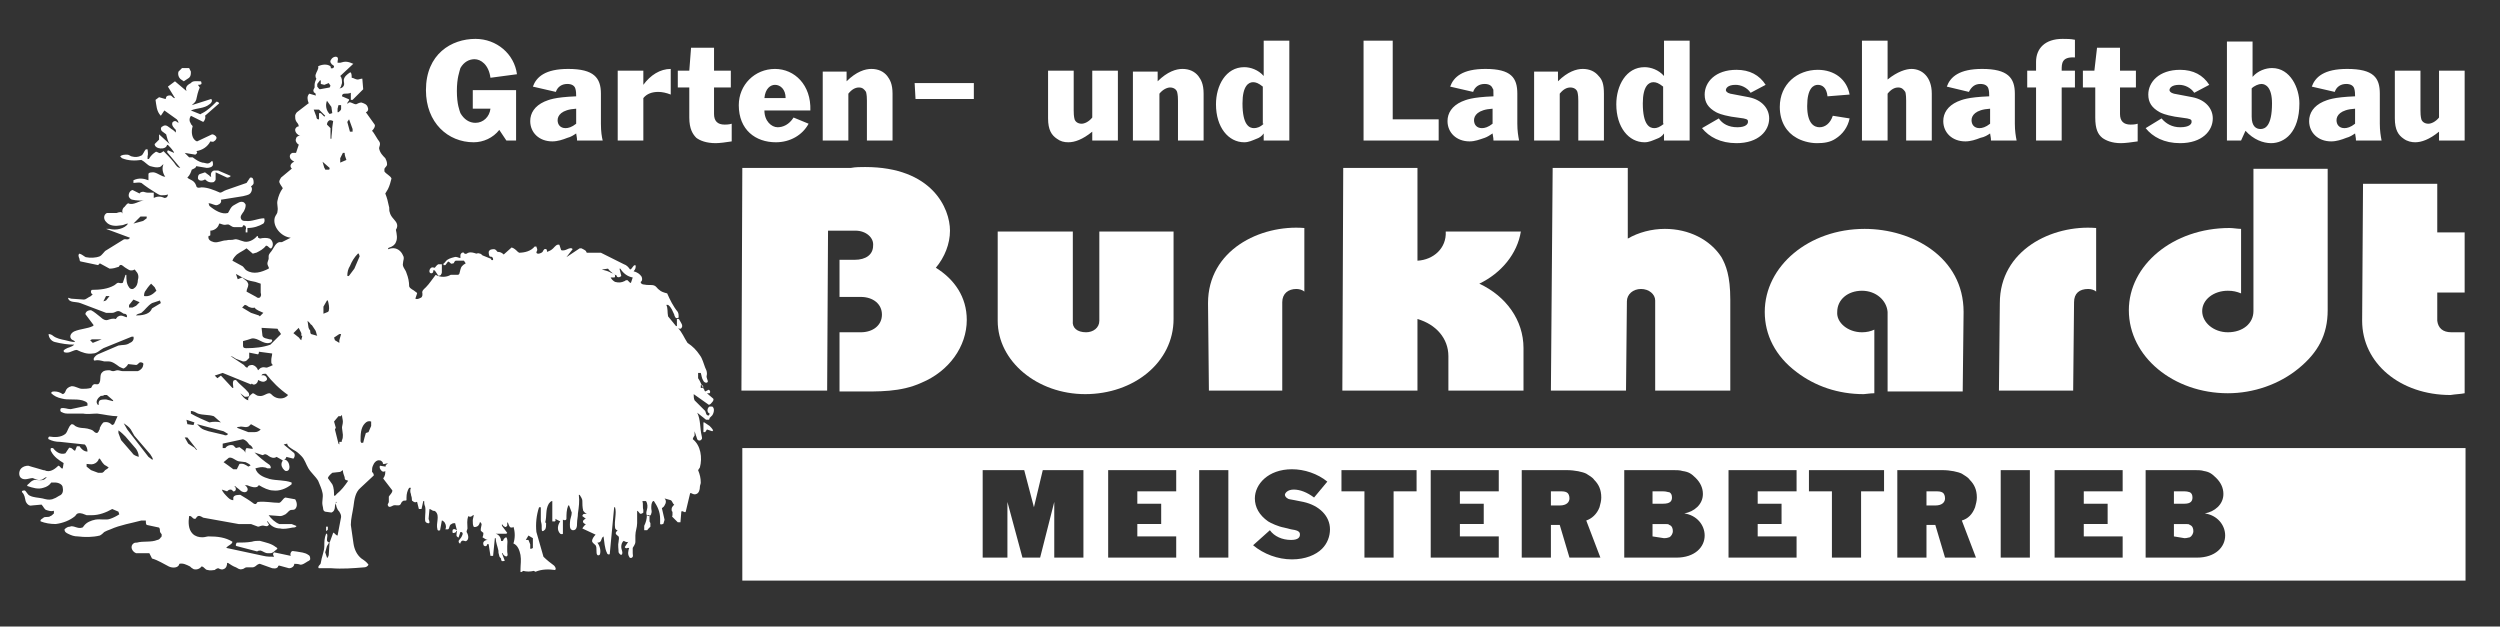
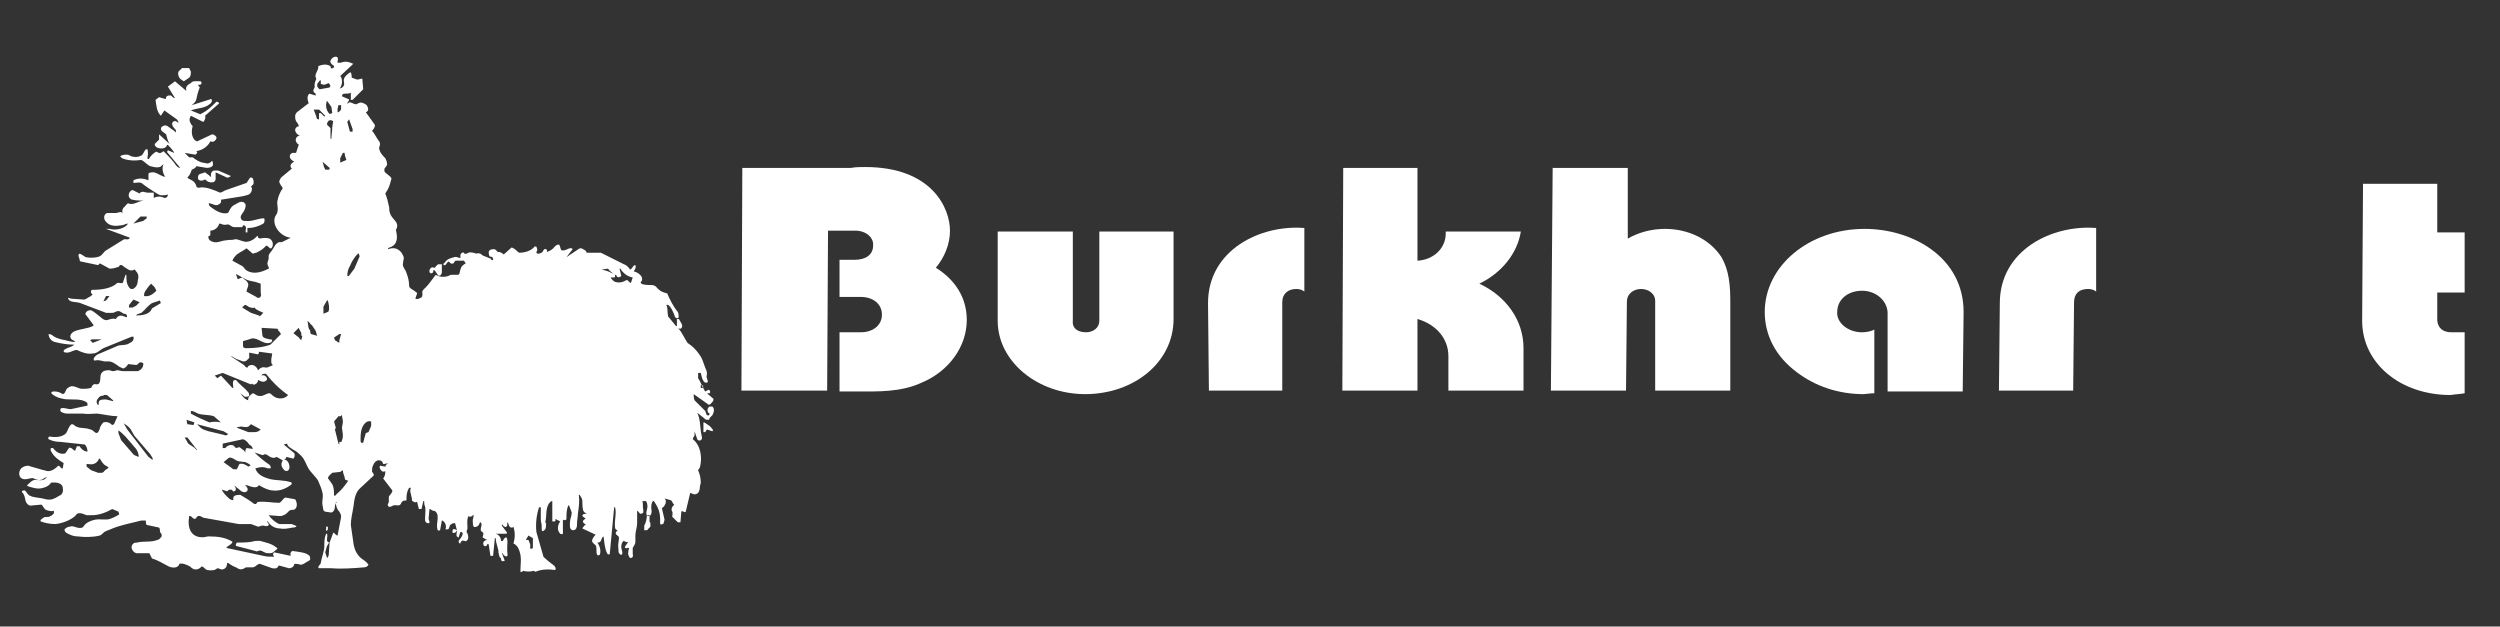
<svg xmlns="http://www.w3.org/2000/svg" xmlns:xlink="http://www.w3.org/1999/xlink" version="1.1" id="Layer_1" x="0px" y="0px" viewBox="0 0 282.9 70.9" style="enable-background:new 0 0 282.9 70.9;" xml:space="preserve">
  <rect x="0" y="0" width="282.9" height="70.9" fill="#333333" stroke="none" />
  <style type="text/css">
	.st0{fill-rule:evenodd;clip-rule:evenodd;fill:#FFFFFF;}
	.st1{clip-path:url(#SVGID_3_);}
	.st2{clip-path:url(#SVGID_7_);}
	.st3{clip-path:url(#SVGID_11_);}
	.st4{clip-path:url(#SVGID_15_);}
	.st5{clip-path:url(#SVGID_19_);}
	.st6{clip-path:url(#SVGID_23_);}
</style>
  <g>
    <path class="st0" d="M83.9,44.2h9.7l0.1-18.1h3.1c1.2,0,2.1,0.8,2,1.7c0,1-0.8,1.6-2.1,1.6H95v4.2h2.4c1.4,0,2.4,0.8,2.4,2   c0,1.2-1,2-2.4,2H95l0,6.7h1.8c2.6,0,5.1,0.1,7.5-1c3.1-1.3,5.1-4.1,5.1-7.1c0-2.6-1.4-4.6-3.5-5.9c1-1.2,1.6-2.7,1.6-4.2   c0-2.5-2-7.2-9.6-7.2c-0.5,0-1.1,0-1.6,0.1H84L83.9,44.2L83.9,44.2z" />
-     <path class="st0" d="M253.6,33.2v-7.3c-0.4,0-0.9-0.1-1.3-0.1c-6.4,0-11.4,4.2-11.4,9.3c0,5.3,5.1,9.4,11.2,9.4c2.9,0,5.8-1,8-2.8   c2.2-1.8,3.3-3.8,3.3-6.6V19.1h-8.4l0,16.1c0,1.4-1.2,2.4-2.9,2.4c-1.6,0-2.9-1.1-2.9-2.4c0-1.3,1.3-2.3,2.9-2.3   C252.7,32.9,253.1,33,253.6,33.2L253.6,33.2z" />
    <path class="st0" d="M212.1,44.5l0-7.2c-0.4,0.2-0.9,0.3-1.4,0.3c-1.6,0-2.9-1.1-2.8-2.3c0-1.4,1.2-2.4,2.8-2.4   c1.6,0,2.8,1.1,2.9,2.4l0,9h8.5l0.1-9c0-6.2-5.8-9.4-11.2-9.4c-6.3,0-11.3,4.2-11.3,9.4c0,2.6,1.2,5,3.6,6.8   c2.1,1.6,4.7,2.5,7.6,2.5C211.1,44.6,211.6,44.5,212.1,44.5L212.1,44.5z" />
    <path class="st0" d="M151.9,44.2h8.5l0-8.1c2.1,0.6,3.5,2.2,3.5,4.2l0,3.9h8.5v-4.8c0-3.2-2-5.9-5-7.3c2.5-1.2,4.3-3.4,4.7-5.9   h-8.5c0.1,1.9-1.4,3.2-3.2,3.3l0-10.5H152L151.9,44.2L151.9,44.2z" />
    <path class="st0" d="M175.5,44.2h8.5l0.1-10.1c0-0.8,0.7-1.4,1.6-1.4c0.9,0,1.6,0.6,1.6,1.3l0,10.2h8.5l0-10.3c0-2.7-0.5-3.9-1-4.8   c-1.3-2-3.7-3.2-6.4-3.2c-1.5,0-3,0.4-4.2,1.1v-8h-8.5L175.5,44.2L175.5,44.2z" />
    <path class="st0" d="M112.9,26.2v10.1c0,4.6,4.5,8.3,9.9,8.3c5.5,0,10-3.6,10-8.5v-9.9h-8.4v10.1c0,0.8-0.7,1.3-1.5,1.3   c-1,0-1.6-0.5-1.5-1.3l0-10.1H112.9L112.9,26.2z" />
    <path class="st0" d="M278.9,44.5v-6.9h-1.5c-1,0-1.5-0.5-1.6-1.3l0-3.2h3.1v-6.8h-3.1l0-5.5h-8.4l-0.1,15.5c0,4.8,4.3,8.4,10,8.4   C277.9,44.6,278.4,44.6,278.9,44.5L278.9,44.5z" />
    <path class="st0" d="M136.8,44.2h8.3l0-10c0-1,0.7-1.5,1.6-1.5c0.3,0,0.7,0.1,0.9,0.3l0-7.2c-5-0.4-10.9,2.5-10.9,8.5L136.8,44.2   L136.8,44.2z" />
    <path class="st0" d="M226.2,44.2h8.4l0.1-10c0-1,0.6-1.5,1.6-1.5c0.3,0,0.7,0.1,0.9,0.3l0-7.2c-5-0.4-10.9,2.5-10.9,8.5L226.2,44.2   L226.2,44.2z" />
    <g>
      <defs>
        <path id="SVGID_1_" d="M5.9,9.5" />
      </defs>
      <defs>
        <line id="SVGID_2_" x1="5.9" y1="9.5" x2="5.9" y2="8.6" />
      </defs>
      <clipPath id="SVGID_3_">
        <use xlink:href="#SVGID_1_" style="overflow:visible;" />
      </clipPath>
      <clipPath id="SVGID_4_" class="st1">
        <use xlink:href="#SVGID_2_" style="overflow:visible;" />
      </clipPath>
    </g>
    <g>
      <defs>
        <path id="SVGID_5_" d="M5.1,8.6" />
      </defs>
      <defs>
        <line id="SVGID_6_" x1="5.1" y1="8.6" x2="5.1" y2="7.9" />
      </defs>
      <clipPath id="SVGID_7_">
        <use xlink:href="#SVGID_5_" style="overflow:visible;" />
      </clipPath>
      <clipPath id="SVGID_8_" class="st2">
        <use xlink:href="#SVGID_6_" style="overflow:visible;" />
      </clipPath>
    </g>
    <g>
      <defs>
-         <path id="SVGID_9_" d="M3.7,7.9" />
-       </defs>
+         </defs>
      <defs>
-         <line id="SVGID_10_" x1="3.7" y1="7.9" x2="3.7" y2="6.4" />
-       </defs>
+         </defs>
      <clipPath id="SVGID_11_">
        <use xlink:href="#SVGID_9_" style="overflow:visible;" />
      </clipPath>
      <clipPath id="SVGID_12_" class="st3">
        <use xlink:href="#SVGID_10_" style="overflow:visible;" />
      </clipPath>
    </g>
    <g>
      <defs>
        <path id="SVGID_13_" d="M2.3,6.5" />
      </defs>
      <defs>
        <line id="SVGID_14_" x1="2.3" y1="6.5" x2="2.3" y2="5.7" />
      </defs>
      <clipPath id="SVGID_15_">
        <use xlink:href="#SVGID_13_" style="overflow:visible;" />
      </clipPath>
      <clipPath id="SVGID_16_" class="st4">
        <use xlink:href="#SVGID_14_" style="overflow:visible;" />
      </clipPath>
    </g>
    <g>
      <defs>
        <path id="SVGID_17_" d="M2.3,5.8" />
      </defs>
      <defs>
        <line id="SVGID_18_" x1="2.3" y1="5.8" x2="2.3" y2="4.1" />
      </defs>
      <clipPath id="SVGID_19_">
        <use xlink:href="#SVGID_17_" style="overflow:visible;" />
      </clipPath>
      <clipPath id="SVGID_20_" class="st5">
        <use xlink:href="#SVGID_18_" style="overflow:visible;" />
      </clipPath>
    </g>
    <g>
      <defs>
        <path id="SVGID_21_" d="M2.3,4.1" />
      </defs>
      <defs>
        <line id="SVGID_22_" x1="2.3" y1="4.1" x2="2.3" y2="3.9" />
      </defs>
      <clipPath id="SVGID_23_">
        <use xlink:href="#SVGID_21_" style="overflow:visible;" />
      </clipPath>
      <clipPath id="SVGID_24_" class="st6">
        <use xlink:href="#SVGID_22_" style="overflow:visible;" />
      </clipPath>
    </g>
    <path class="st0" d="M38.5,7.1c-0.1,0-0.2,0-0.3,0c0,0,0-0.1,0-0.1c0-0.2,0.1-0.3,0-0.5c-0.2-0.2-0.6,0-0.7,0.2   c-0.1,0.1-0.2,0.3,0,0.5c0,0.1,0.3,0.2,0.3,0.3c0,0.2-0.2,0.3-0.4,0.2c0.1,0,0-0.1,0-0.2c-0.4-0.3-1-0.2-1.4,0   c0.1,0.3-0.2,0.6-0.3,1c0,0.1,0,0.3,0.1,0.4c-0.1,0.2-0.2,0.5-0.2,0.7c0,0.1,0,0.2,0,0.3c-0.1,0.2-0.2,0.3-0.1,0.5   c0,0.1,0.2,0.1,0.2,0.2c0,0.1,0.1,0.3,0,0.2L35,10.6c-0.3,0.3-0.2,0.7-0.1,1c0,0,0.1,0.1,0,0.1l-1.3,1c-0.1,0.1-0.2,0.3-0.2,0.4   c0,0.2,0,0.4,0.1,0.6c0.1,0.2,0.3,0.3,0.3,0.6c-0.2,0-0.4,0.2-0.4,0.4c0,0.3,0.3,0.6,0.6,0.7c-0.2-0.1-0.5,0.1-0.5,0.3   c-0.1,0.2,0,0.4,0.2,0.6c0,0,0.1,0,0.1,0.1l-0.3,0.9c-0.1,0-0.3,0-0.4,0c-0.3,0.1-0.4,0.4-0.2,0.7c0.1,0.1,0.2,0.2,0.4,0.3   c-0.3,0.1-0.5,0.4-0.4,0.6c0,0.1,0.2,0.2,0.1,0.2l-1.2,1c-0.1,0.2-0.2,0.3-0.2,0.5c0.1,0.3,0.3,0.5,0.4,0.7   c-0.3,0.4-0.5,0.9-0.6,1.4c-0.1,0.4,0.1,0.8,0,1.2c0,0.3-0.2,0.4-0.3,0.7c-0.3,1,0.7,2.2,1.8,2.3l-1,0.5c-0.1,0-0.2,0-0.3,0   c-0.4,0.1-0.6,0.6-0.8,0.9c-0.1,0.2-0.4,0.4-0.4,0.7c0,0.1,0,0.2,0,0.3c-0.1,0.3-0.2,0.5-0.1,0.7c0,0.1,0.2,0.3,0.1,0.4   c-0.8,0.4-1.7,0.7-2.5,0.2c-0.2-0.1-0.3-0.4-0.5-0.5l-1.1-0.6c0.1-0.3,0.3-0.5,0.5-0.7c0.4-0.3,0.7-0.4,1.1-0.7l0.7,0.6   c0.1,0,0.3-0.1,0.4-0.1c0.4-0.2,0.8-0.4,1.1-0.8c0.3,0,0.4,0.4,0.6,0.3c0.3-0.3,0.2-0.9-0.2-1.1c-0.3-0.1-0.7-0.1-1.1,0   c0,0-0.1-0.1-0.2-0.1c0-0.1,0-0.2-0.1-0.2c-0.4,0.5-1.1,0.8-1.6,0.6c-0.4-0.1-0.7-0.3-1-0.2c-0.3,0.1-0.6,0-0.9,0.1   c-0.5,0-0.9,0.3-1.4,0.2c-0.4-0.1-0.7-0.3-0.6-0.7c0,0,0.2,0,0.2-0.1v-0.5c0.4,0,0.9-0.3,1-0.8c0.2,0,0.3,0.1,0.4,0.1   c0.2,0.1,0.4,0,0.6,0c0.2,0,0.4,0.3,0.7,0.3c0.3,0,0.6,0,0.9,0c0,0,0.1-0.1,0.1-0.2c0,0,0,0,0.1,0c0.2,0,0.3,0.3,0.2,0.5   c0,0.1,0,0.2,0,0.3H28c0-0.2,0-0.3,0-0.5c0.7,0,1.3-0.2,1.8-0.5c0.1-0.1,0.2-0.3,0.1-0.6c-0.7,0-1.4,0.4-2.1,0.3   c-0.2,0-0.4,0-0.5-0.2c-0.2-0.3,0.1-0.6,0.3-0.9c0.1-0.2,0.2-0.4,0.2-0.7c0-0.1-0.1-0.2-0.2-0.3c-0.4-0.2-0.7,0.1-1.1,0.3   c-0.4,0.2-0.5,0.6-0.7,0.9c-0.7,0.2-1.5-0.3-2.1-0.8l-0.1-0.3c0.4,0,0.7,0.3,1,0.2c0.3-0.1,0.5-0.3,0.4-0.6l2.5-0.4   c0.3-0.1,0.6-0.1,0.8-0.3c0.2-0.2,0.3-0.6,0.1-0.8c0.1-0.1,0.3-0.2,0.3-0.4c0-0.2,0-0.5-0.2-0.6h-0.2l-0.4,0.6l-2.3,0.8   c-0.3,0.1-0.5,0.3-0.7,0.3c-0.7-0.3-1.4-0.6-2.1-0.6c-0.1,0-0.3,0.1-0.5,0c0,0-0.1-0.1-0.1-0.2c-0.1-0.3-0.3-0.5-0.5-0.6   c-0.2-0.1-0.4-0.2-0.5-0.3c0.3-0.3,0.4-0.6,0.5-0.9c0.2-0.1,0.5-0.2,0.5-0.4l1.2,0.2c0.3,0,0.7-0.1,0.7-0.4c0-0.1,0-0.3-0.1-0.4   c-0.1,0.1-0.3,0.3-0.5,0.3c-0.2,0-0.4-0.1-0.6-0.1c-0.4-0.1-0.7-0.3-1.1-0.6h-0.4l-0.5-0.5l1.2,0.2c0.2-0.1,0.3-0.3,0.1-0.4   c0.7-0.1,1.3-0.5,1.6-1.1c0.1,0,0.3,0.1,0.4,0c0.2-0.1,0.3-0.3,0.3-0.4c0-0.2-0.3-0.4-0.5-0.4L22.3,16c-0.6-0.2-0.7-1.1-0.5-1.7   c0-0.1-0.2-0.2-0.2-0.3c-0.2-0.3-0.2-0.6,0-0.9l1.4,0.7c0.2-0.2,0.3-0.5,0.2-0.7l1.6-1.4c0-0.1-0.2-0.2-0.3-0.2   c-0.5,0.5-1,1-1.6,1.3c-0.1,0-0.2,0.2-0.3,0.1l-1-0.4c0.7-0.3,1.5-0.2,2.1-0.7c0.2-0.1,0.4-0.4,0.2-0.6l-2.2,0.7   c0.2-0.2,0.4-0.3,0.5-0.6c0.1-0.5,0.2-0.9,0.4-1.4l-0.2-0.3c0.1,0,0.3,0,0.4-0.1c0-0.1,0-0.3-0.1-0.3c-0.4,0-0.9-0.1-1.1,0.2   C21,9.7,21,10,21.1,10.3l-1.3-1.1L19,9.8l0.8,1.3c0,0-0.1,0-0.1,0c-0.2-0.1-0.3-0.3-0.4-0.3c-0.2,0-0.4,0-0.5,0.2   c0,0,0,0.2-0.1,0.2l-0.7-0.2l-0.4,0.3c0.1,0.6,0.1,1.3,0.6,1.8l0.4-0.6l1.4,1c0.1,0.1,0.2,0.3,0.2,0.4c-0.1,0-0.2-0.2-0.4-0.2   c-0.1,0-0.3,0.1-0.3,0.2c-0.1,0.3,0.2,0.6,0.4,0.8c0,0.1,0,0.2,0,0.3c-0.1-0.1-0.3-0.3-0.5-0.4c-0.3-0.2-0.6-0.6-1-0.3   c-0.3,0.1-0.2,0.5,0,0.6c0.1,0.1,0.3,0.2,0.4,0.3c0.1,0.4,0.2,0.8,0.4,1.1L18,15.2c0,0.1,0,0.3,0,0.4c0,0.1,0,0.2,0,0.2l-0.5,0.5   c0,0.6,1.3,0.7,1.4,0.1H19c0.2,0.2,0.4,0.4,0.6,0.7c0,0,0.1,0.1,0.1,0.2l-0.7-0.3l-0.1,0.2l1.5,1.8c-0.3,0-0.5-0.3-0.7-0.6   c-0.4-0.5-0.8-0.9-1.2-1.3c-0.1,0.1-0.4,0.3-0.5,0.2c-0.1,0-0.3-0.2-0.4-0.1c-0.3,0.2-0.5,0.4-0.7,0.7c0,0.1-0.1,0.1-0.2,0.1   c0-0.1,0-0.2,0-0.3c0.1-0.3,0-0.6,0-0.8h-0.2c-0.2,0.2-0.3,0.6-0.5,0.7c-0.4,0.2-0.7,0.2-1.1,0.1c-0.1,0-0.3-0.2-0.5-0.2   c-0.3,0-0.6,0-0.8,0.2l0.2,0.2c0.7,0.3,1.5,0.3,2.2,0.2c0.4,0.2,0.7,0.6,1,0.7c0.4,0.1,0.7,0.2,1.1,0.1c0.2-0.1,0.3-0.3,0.4-0.3   c-0.2,0.4-0.1,1,0.2,1.4c-0.4,0-0.8-0.4-1.3-0.5c-0.2,0-0.6,0-0.6,0.2l0,0.7c-0.5-0.2-1.1-0.3-1.7,0v0.3c0.3,0,0.6-0.1,0.9,0   c0.5,0.4,1.1,0.8,1.6,1.1c0.2,0.1,0.4,0.3,0.7,0.3c0.2,0,0.5,0,0.7-0.1c0,0.2-0.1,0.4-0.4,0.4c-0.4-0.2-0.8-0.2-1.2,0v-0.6   c-0.2,0-0.5,0-0.7,0c-0.2,0-0.4-0.1-0.5-0.1c-0.2,0-0.4,0.1-0.4,0.2l-0.8-0.4c-0.4,0.1-0.5,0.6-0.4,0.8c0.1,0.2,0.3,0.3,0.4,0.3   c0.4,0.1,0.9,0.1,1.3,0.1c-0.6,0-1.2,0.6-1.8,0.3c-0.2,0.1-0.3,0.3-0.4,0.4c-0.3,0.2-0.3,0.6-0.2,0.8c-0.1-0.3-0.4-0.2-0.7-0.1   c-0.4,0-0.7,0-1.1,0c-0.4,0.2-0.4,0.7-0.1,1c0.4,0.5,1.1,0.5,1.7,0.4c0.3,0,0.5-0.2,0.8-0.2c-0.4,0.6-1.4,0.8-2.1,0.6L12,25.9   l2.7,1c0,0,0,0.1-0.1,0.1c-0.1,0.2-0.4,0-0.6,0.1l-2.1,1.3c-0.2,0.2-0.4,0.5-0.6,0.6c-0.5,0.2-1.1,0.2-1.6,0.1   C9.5,29,9.3,28.8,9,28.7c-0.2,0.1-0.1,0.4,0,0.6c0,0.1,0,0.3,0.2,0.3l1.9,0.4l0.2-0.2l1.1,0.6c0.4,0,0.7-0.1,1-0.2   c0.1,0,0.1-0.2,0.2-0.2c0.2-0.1,0.4,0.2,0.6,0.3c0.2,0.1,0.4,0.3,0.6,0.3c0.1,0,0.3,0,0.4-0.1c0.1,0,0.1,0.1,0.2,0.2   c0.3,0.3,0.3,0.7,0.2,1c0,0.3-0.1,0.7-0.4,0.9c-0.2,0.2-0.5,0.1-0.6-0.1c-0.3-0.4-0.3-0.9-0.3-1.4h-0.1L13.9,32   c-0.2,0.1-0.4,0-0.5,0c-0.2,0-0.3,0.2-0.5,0.3c-0.7,0.4-1.6,0.5-2.5,0.5c-0.2,0.1-0.1,0.5,0.1,0.5c-0.1,0.1-0.3,0.3-0.4,0.3   c-0.2,0.1-0.4,0.3-0.6,0.3l-1.4-0.1c-0.1,0-0.3-0.1-0.4-0.1c0.1,0.6,0.9,0.4,1.4,0.6l2.9,1.1c0.2,0,0.5,0,0.7,0   c0.3,0,0.4-0.2,0.7-0.2c0.2,0,0.4,0.2,0.6,0.3c0.1,0,0.2,0,0.3,0.1c0.1,0.1,0.1,0.3,0,0.3c-0.3-0.1-0.6-0.3-0.9-0.1   c-0.1,0-0.2,0.2-0.3,0.3c-0.3-0.1-0.6,0-0.9,0.1c-0.3,0.1-0.6-0.1-0.8-0.3c-0.4-0.3-0.7-0.6-1.1-0.8c-0.3,0-0.5,0.1-0.6,0.3   c0,0.1-0.1,0.1,0,0.2l0.9,1.2l-0.1,0.1c-0.6,0.3-1.4,0.3-2.1,0.6c-0.4,0.2-0.6,0.6-0.3,0.9c0.1,0.1,0.3,0.1,0.4,0.3   c-0.4,0-0.7-0.1-1.1-0.2c-0.5-0.1-1-0.2-1.4-0.5c-0.1-0.1-0.3-0.2-0.5-0.2c0,0.4,0.3,0.8,0.7,0.9C7,38.9,7.7,39,8.4,39   c-0.3,0.3-0.7,0.3-1,0.5c-0.1,0.1-0.2,0.1-0.2,0.2c0,0.2,0.2,0.2,0.4,0.2c0.4,0,0.7-0.3,1.1-0.3c0.6,0.3,1.2,0.5,1.8,0.4   c0.5,0,0.8-0.4,1.2-0.6l3.2-1.3h0.2c0.1,0.3-0.1,0.6-0.4,0.7c-0.4,0.3-0.8,0.2-1.3,0.3L11.3,40c-0.3,0.1-0.6,0.3-0.7,0.6   c0,0.1,0,0.2,0.1,0.2c0.4-0.1,0.7,0,1.1,0.1c0.1,0,0.3,0,0.5,0c0.4,0,0.8,0.3,1.2,0.6c0.2,0.1,0.4,0.2,0.5,0.2   c0.2-0.1,0.4-0.3,0.5-0.5l0.9,0.1c0.2,0,0.3-0.3,0.5-0.3c0.2,0,0.4,0.1,0.3,0.3c0,0.3-0.3,0.6-0.6,0.7c-0.6,0-1.1,0-1.7,0   c-0.2,0-0.4-0.1-0.6-0.1c-0.2,0-0.3,0.1-0.5,0.1c-0.2,0-0.3-0.1-0.4-0.1c-0.3,0-0.6,0-0.8,0.2c-0.4,0.3-0.1,0.9-0.4,1.3   c-0.2,0.2-0.4,0-0.6,0.1c-0.2,0.1-0.2,0.3-0.3,0.4C9.9,44,9.6,44,9.3,44c-0.4,0-0.7-0.3-1.2-0.3c-0.4,0.1-0.6,0.3-0.7,0.6   c0,0.1-0.2,0.3-0.3,0.3c-0.3-0.2-0.6-0.3-0.9-0.3c-0.2,0-0.4,0-0.4,0.2C6.1,44.8,6.5,45,7,45.1c0.7,0.2,1.5,0,2.3,0.2   c0.3,0.1,0.6,0.2,0.6,0.4c0,0.1,0,0.2,0,0.2L8,46.3c-0.4,0-0.7-0.2-1.1-0.1c-0.1,0.1-0.1,0.3,0,0.4c0.2,0.1,0.4,0.2,0.7,0.2l1.8,0   c0.5,0.1,1.1,0,1.6,0c0.8,0.1,1.6,0.3,2.3,0.3L12.9,48l-0.2,0.1c-0.3-0.3-0.6-0.4-1-0.3c-0.2,0.2-0.3,0.4-0.4,0.6   c0,0.1,0,0.2-0.1,0.3c0,0.1-0.1,0.2-0.2,0.3c-0.2,0-0.3-0.1-0.4-0.2c-0.2-0.2-0.4-0.2-0.7-0.3c-0.4-0.1-0.9,0-1.4-0.3   C8.4,48.1,8.3,48,8.1,48c-0.4,0.3-0.4,0.8-0.7,1.1c-0.5,0.4-1.2,0.4-1.8,0.3c-0.1,0-0.2,0.2-0.1,0.3c0.4,0.2,0.8,0.3,1.3,0.3   c0.9,0.1,1.8,0.2,2.8,0.3c0.2,0.2,0.3,0.5,0.3,0.8c-0.4,0-0.7-0.3-0.9-0.6H8.7l-0.2,0.5c-0.2,0-0.3-0.3-0.5-0.3c0,0-0.1-0.1-0.2,0   l-0.4,0.6c-0.6,0.2-1.1-0.2-1.4-0.6c0,0-0.1,0-0.2,0c-0.1,0-0.1,0.3,0,0.4c0.3,0.6,0.9,1,1.4,1.3l-0.1,0.6   c-0.2,0.1-0.3-0.3-0.5-0.3c-0.3,0.3-0.8,0.7-1.3,0.6c-0.1,0-0.2-0.1-0.4-0.1c-0.6-0.2-1.1-0.3-1.7-0.5c-0.3,0-0.6,0.1-0.8,0.3   c-0.3,0.3-0.3,0.9,0,1.1c0.4,0.3,0.9,0,1.3,0c0.3,0.1,0.6,0.3,0.9,0.2c0.3,0,0.4-0.3,0.7-0.3c-0.1,0.1-0.3,0.3-0.4,0.3   c-0.3,0.1-0.7,0-1,0c-0.3,0.1-0.4,0.2-0.6,0.4c-0.1,0.1-0.3,0.2-0.2,0.3c0.6,0.2,1.2,0.4,1.8,0.2c0.4-0.1,0.7-0.3,0.9-0.6   c0.1,0,0.2,0,0.4,0c0.4,0,0.9,0.2,0.9,0.6C7.2,55.7,7,56,6.7,56.1c-0.3,0.2-0.5,0.3-0.8,0.4c-0.4,0.1-0.7,0-1.1-0.1   c-0.5-0.1-1-0.1-1.4-0.3c-0.3-0.1-0.4-0.5-0.6-0.6c-0.1,0-0.4,0-0.3,0.2c0.3,0.3,0.3,0.6,0.4,1c0.1,0.3,0.4,0.6,0.7,0.5l1.1-0.1   c0.2,0.2,0.3,0.5,0.5,0.6c0.3,0.1,0.6,0.2,0.9,0.1v0.3c-0.1,0.1-0.3,0.3-0.4,0.3c-0.2,0.2-0.6,0-0.8,0.2c-0.1,0.1-0.4,0.2-0.3,0.4   c0.5,0.2,1.1,0.3,1.7,0.3c0.8-0.1,1.6-0.4,2.2-0.9c0.1-0.1,0.1-0.2,0.3-0.3c0.4-0.1,0.7,0.1,1,0.2c0.2,0,0.4,0,0.6,0   c0.8,0,1.6-0.3,2.3-0.7l0.7,0.3l0.1,0.3c-0.3,0.2-0.7,0.4-1,0.5c-0.5,0.2-1.1,0-1.7,0.1c-0.5,0.1-1,0.3-1.3,0.7   c-0.1,0.1-0.1,0.2-0.2,0.2c-0.5,0.2-1-0.3-1.4-0.1c-0.2,0-0.4,0.1-0.6,0.3c0,0.3,0.2,0.4,0.4,0.5c0.4,0.2,0.7,0.3,1.1,0.3   c0.8,0.1,1.7,0.1,2.5-0.1c0.2-0.1,0.4-0.3,0.5-0.4c0.2-0.1,0.4-0.2,0.7-0.3c1.1-0.5,2.4-0.7,3.5-1h0.5c0,0.2,0,0.4,0.1,0.5l1.4,0.3   c0.1,0.1,0.1,0.3,0.1,0.4c0,0.2,0.2,0.3,0.2,0.4c0,0.1,0,0.3-0.1,0.3c-0.1,0.2-0.3,0.3-0.4,0.3c-0.7,0.3-1.6,0.1-2.3,0.3   c-0.1,0-0.3,0-0.4,0.1c-0.4,0.3-0.2,0.9,0.3,1.1c0.4,0,0.8,0,1.2,0c0.1,0,0.2,0,0.3,0l0.3,0.6c0.7,0.2,1.3,0.6,1.9,0.9   c0.4,0.2,1.1,0.2,1.2-0.3c0.4-0.1,0.8,0.1,1.2,0.3c0.1,0.1,0.2,0.2,0.4,0.3c0.3,0.1,0.7,0,0.9-0.3c0.3,0,0.4,0.4,0.7,0.4   c0.3,0.1,0.6,0,0.8,0c0.1-0.1,0.3-0.2,0.4-0.2c0.2,0.1,0.4,0.2,0.6,0.1c0.3-0.1,0.4-0.4,0.4-0.7h0.1c0.3,0.2,0.6,0.4,0.9,0.5   c0.2,0.1,0.4,0.3,0.7,0.2c0.2,0,0.3-0.2,0.5-0.2c0.3,0,0.5,0,0.7,0c0.1,0,0.3-0.1,0.4-0.2c0.1-0.1,0.3-0.2,0.4-0.2l1.4,0.5   c0.2,0,0.4,0.1,0.6-0.1c0.1,0,0-0.2,0.2-0.2l1.1,0.3c0.3,0,0.6-0.2,0.6-0.5c0.2,0,0.4,0,0.7,0.1c0.3,0,0.5-0.2,0.7-0.3   c0.1-0.1,0.3-0.1,0.4-0.3c0-0.2,0-0.4-0.2-0.5c-0.4-0.3-0.9-0.3-1.4-0.4c-0.2,0-0.4-0.1-0.5,0c-0.1,0.1-0.2,0.3-0.1,0.5l-1.9-0.4   c-0.1,0.1-0.1,0.2-0.1,0.3c0,0,0.1,0.1,0.1,0.2c-0.4,0-0.8,0-1.2-0.1L25.6,62c0.2-0.3,0.7-0.4,0.7-0.7c-0.8-0.5-1.7-0.6-2.7-0.6   c-0.2,0-0.4,0.1-0.7,0.1c-0.4,0-0.8-0.1-1.1-0.4c-0.5-0.5-0.5-1.3-0.4-2c0.3-0.1,0.4,0.4,0.7,0.3c0.1,0,0.1-0.2,0.3-0.3   c0.3-0.1,0.5,0.2,0.7,0.2l3.9,0.7l1.4,0l0.8,0.3c0.2,0,0.4-0.2,0.7-0.1c0.1,0,0.3,0.1,0.4,0c0,0,0.2-0.1,0.1-0.2l-0.2-0.3h0.1   c0.3,0.5,0.8,0.8,1.4,0.8c0.4,0.1,0.9,0,1.4-0.1c0.1,0,0.3,0,0.4-0.1c0,0,0.1-0.1,0-0.1L33,59.3h-1.4c-0.5-0.2-0.9-0.6-1.2-1   l1.3,0.1c0.2,0,0.4-0.1,0.6-0.2c0.3-0.2,0.4-0.5,0.7-0.5c0.1,0,0.3,0,0.4-0.1c0.3-0.3,0.2-0.8,0-1.1l-1.1-0.2   c-0.3,0.1-0.4,0.5-0.7,0.6c-0.8,0-1.6-0.2-2.4-0.1c-0.1,0-0.1,0.1-0.2,0.2c-0.1,0.1-0.3,0-0.4-0.1c-0.4-0.3-0.9-0.6-1.4-0.9   c-0.3,0-0.7,0-0.8,0.3c0,0.1,0,0.2,0,0.3c-0.2,0-0.4-0.1-0.6-0.3c-0.3-0.3-0.6-0.6-0.7-0.9l0.6,0.2c0.1-0.1,0.2-0.2,0.4-0.2   c0.2,0,0.3,0.3,0.4,0.2c0.3-0.1,0.2-0.5,0-0.6h0.1c0.2,0.2,0.4,0.3,0.6,0.5c0.1,0.1,0.3,0.2,0.5,0.2c0.1,0,0.3-0.1,0.3-0.2   c0.1-0.2-0.1-0.5-0.3-0.6c0.2,0,0.3,0,0.5,0.1c0.3,0.1,0.6,0.2,0.9,0.1l0.2-0.2c0.5,0.3,1.1,0.6,1.6,0.6c0.7,0.1,1.5-0.2,2.1-0.7   l0-0.2c-0.8-0.3-1.7-0.2-2.5-0.4c-0.7-0.2-1.4-0.5-1.6-1.2c0.4-0.1,0.7-0.2,1.1-0.1c0.1,0,0.2,0.1,0.3,0.1c0.1,0,0.3,0,0.3,0   c0.1-0.1,0-0.3-0.1-0.4c-0.6-0.4-1.2-0.9-1.7-1.4l0.9,0.3c0.1,0,0.2-0.1,0.3-0.1c0.1,0,0.3,0.1,0.4,0.2c0.3,0.2,0.6,0.3,0.9,0.1   l0.7,0.4c-0.2,0.3-0.2,0.6,0,0.9c0.1,0.1,0.2,0.3,0.4,0.3c0.4,0,0.4-0.5,0.3-0.8c-0.1-0.3-0.3-0.5-0.6-0.5c0.2,0,0.3-0.2,0.3-0.3   l0.8,0.2c0.2-0.2,0.2-0.6,0-0.7l-1.1-0.9l0.4-0.1c0,0.3,0.4,0.5,0.7,0.7c0.4,0.2,0.6,0.4,0.9,0.7c0.4,0.4,0.5,0.9,0.8,1.4   c0.3,0.5,0.8,0.9,1.1,1.4c0.2,0.5,0.4,0.9,0.5,1.4c0.1,0.5-0.1,0.9,0,1.4c0.1,0.3,0,0.6,0.3,0.7l0.7,0.1c0.3-0.1,0.4-0.4,0.4-0.7   c0-0.2,0.1-0.3,0.2-0.5H38c0,0.4,0.1,0.8,0.4,1.1c0.1,0.2,0.2,0.3,0.2,0.6l-0.4,2.1c0,0-0.1,0-0.2-0.1c-0.1-0.1-0.3-0.3-0.3-0.2   l-0.4,1.1c-0.1,0-0.3-0.1-0.3-0.3c0-0.3,0.1-0.5,0-0.7h-0.1c-0.2,0.5-0.2,0.9-0.2,1.4c0,0.6-0.3,1.2-0.4,1.9c0,0.1-0.1,0.2-0.2,0.3   c-0.1,0.1-0.1,0.3,0,0.3c0.5,0,1,0,1.4,0c1.2,0.1,2.5,0,3.7-0.1c0.2,0,0.4-0.1,0.5-0.3c-0.2-0.3-0.5-0.5-0.8-0.7   c-0.5-0.4-0.8-1-0.9-1.7l-0.3-2.1c0-0.7,0.2-1.4,0.3-2.1c0.1-0.8,0.2-1.6,0.8-2.1l1.5-1.4c0-0.2-0.1-0.3-0.2-0.4   c0-0.3,0-0.5,0.1-0.7c0.1-0.3,0.4-0.7,0.8-0.6c0.1,0,0.2,0.1,0.3,0.2c0,0,0,0.3,0.2,0.2l0.5-0.1c-0.1,0-0.2,0.1-0.3,0.2   c-0.1,0,0,0.2-0.1,0.2l-0.6-0.1c-0.1,0.2,0,0.4,0.2,0.6c0.1,0.1,0.3,0.1,0.4,0c0,0.2,0,0.4-0.1,0.6c0,0.1-0.2,0.2-0.1,0.3l1,1.3   c0,0.3-0.3,0.5-0.4,0.7c0,0.2,0,0.4,0,0.6c0,0.1-0.2,0.3-0.1,0.4c0.1,0.3,0.4,0.1,0.6,0c0.3-0.1,0.6,0.1,0.8-0.1   c0.1-0.1,0.1-0.3,0.3-0.4c0.1-0.1,0.3,0,0.4-0.1c0-0.1,0-0.2,0-0.3c0-0.4,0.1-0.8,0.3-1.1h0.2c-0.1,0.2-0.1,0.5,0,0.7   c0,0.2,0.1,0.3,0.1,0.5c0,0.1,0,0.3,0.1,0.3c0.1,0.1,0.3,0.2,0.4,0.1c0,0,0.1,0,0.1,0l0.2,0.8h0.3l0.2-0.9H48c0,0.2,0,0.4,0.1,0.6   c0.1,0.4,0,0.9,0,1.4c0,0.2,0,0.3,0.1,0.4c0.1,0.1,0.4,0.2,0.4,0c0-0.2-0.1-0.3-0.1-0.4l0.1-1.1c0.1,0,0.2,0.1,0.4,0.2   c0.1,0,0.2,0,0.3,0.1c0.5,0.5,0,1.3,0.2,2c0,0.1,0.1,0.2,0.3,0.1l0.2-1.1c0.1,0,0.2,0.1,0.3,0.2c0.2,0.3,0.2,0.6,0.1,0.8   c0.1,0,0.2,0,0.3,0c0.2-0.1,0.1-0.5,0.4-0.6c0.1-0.1,0.3-0.1,0.4-0.1l0.2,0.8c-0.1,0-0.2-0.2-0.4-0.1c-0.1,0-0.1,0.2-0.1,0.3   c0,0.2,0.3,0.1,0.4,0c0,0,0-0.2,0.1-0.1c0,0.2-0.1,0.5,0,0.6c0,0,0.2,0.2,0.2,0.1l0.2-0.6c0,0,0.1,0,0.1,0c0.3,0.1,0.1,0.4,0,0.6   c-0.1,0.1-0.2,0.3-0.3,0.4c0,0.1,0,0.3,0.2,0.3c0-0.2,0.2-0.4,0.4-0.3c0.1,0,0.2,0.1,0.3,0c0.3-0.2,0.2-0.7,0-1   c0-0.2,0.1-0.3,0.1-0.4c0-0.5-0.1-0.9,0.1-1.4c0.1,0.1,0.3,0.1,0.4,0c0.1,0,0.1-0.2,0.2-0.1c0,0.2-0.1,0.4-0.1,0.6   c0,0.3,0,0.5,0.1,0.7c0.1,0.1,0.4,0,0.5-0.1c0.1-0.1,0.2-0.3,0.2-0.4c0.1,0,0.1,0,0.2,0.2c0,0.2-0.1,0.4-0.1,0.7   c0,0.1,0.2,0.2,0.3,0.3c0,0.1,0,0.3-0.1,0.5c0.2,0.1,0.4,0.3,0.6,0.3c-0.3,0-0.6,0.2-0.5,0.5c0,0.2,0.3,0.3,0.4,0.1   c0-0.1,0.1-0.2,0.2-0.1l0.2,1.3h0.3l0.2-2h0.1c0,0.5,0.2,0.9,0.3,1.4c0,0.2,0,0.3,0.1,0.6c0,0.1,0.1,0.2,0.2,0.3   c0,0.1,0,0.2,0.1,0.3c0.1,0,0.4,0,0.3-0.1l-0.3-0.8h0.1c0,0.2,0.4,0.5,0.5,0.3c0.1-0.1,0-0.3,0-0.5c0-0.2,0-0.4,0-0.6   c0-0.3,0.1-0.7-0.1-1c-0.1,0-0.2,0.1-0.3,0.2c0,0.1-0.1,0.3-0.3,0.2c0-0.3-0.2-0.7-0.6-0.8l1.2,0l0.1-0.1l-0.6-0.8l0-0.2   c0.1,0.1,0.1,0.2,0.3,0.3c0.1,0.1,0.2,0,0.3-0.1c0-0.1,0-0.3,0-0.4c0.2,0.1,0.1,0.4,0.4,0.6c0.1,0,0.3,0,0.3-0.1   c0.2,0.6,0.2,1.3,0,1.9c0.5,0.2,0.7,0.8,0.8,1.3c0.1,0.6,0,1.1,0,1.6c0,0.1,0,0.2,0,0.3c0,0.1,0.2,0,0.3-0.1c0.4,0.1,0.8,0.1,1.2,0   l0.2,0.1c0.7-0.3,1.5-0.3,2.2-0.2c0.2-0.1,0-0.4-0.1-0.5c-0.4-0.3-0.8-0.6-1.2-1l-0.8-2.8c-0.1-0.9,0-1.9,0.3-2.8h0.2   c0,0.5,0,0.9,0,1.4c0,0.3,0.1,0.4,0.1,0.7c0,0.1,0,0.2,0,0.3c0,0.1,0,0.3,0.1,0.3c0.1,0,0.2-0.1,0.3-0.2c0.1-0.2,0.1-0.4,0.1-0.7   l-0.1-0.1c0.2-0.7,0-1.4,0.4-2.1c0.1-0.1,0.2-0.3,0.4-0.3l0,2.3c0.1,0,0.3,0,0.3,0c0.1-0.1,0.1-0.2,0-0.3l0.6,0.3   c-0.3,0.4-0.4,1,0,1.4c0,0,0.2,0.1,0.3,0l0-1.6c0.1,0.1,0.4,0.1,0.4-0.1c0-0.5,0-1,0.2-1.5h0.1c0.1,0.3,0.2,0.5,0.3,0.8   c0,0.4-0.2,0.7-0.2,1.1c0,0.3-0.1,0.8,0.3,0.9c0.1,0,0.3,0,0.4-0.2c0.1-0.2,0.1-0.4,0.1-0.6c0-0.4,0.1-0.7,0.1-1.1   c0.1-0.7,0.2-1.4,0.1-2.1h0.1c0.1,0.2,0.3,0.4,0.3,0.7c0,0.3,0,0.7,0.1,1.1c0.1,0.1,0.2,0.3,0.4,0.3c-0.1,0.1-0.3,0-0.4,0.1   c0,0-0.1,0.1-0.1,0.2l0.4,0.3c-0.1,0-0.2,0.1-0.3,0.2c-0.1,0.2,0.1,0.4,0.3,0.4c-0.1,0.1-0.3,0.3-0.4,0.5l1.5,0.7   c-0.2,0.2-0.4,0.5-0.4,0.7c0,0.2,0.2,0.3,0.4,0.5c0.1,0.2,0.1,0.3,0.1,0.6c0,0.2,0,0.4,0.1,0.5c0.1,0.1,0.3,0,0.3-0.1   c0.1-0.4,0-0.9-0.3-1.3c0.1,0,0.3,0,0.4-0.2c0.1-0.2,0.1-0.4,0.3-0.5c0.1,0.6,0.1,1.3,0.4,1.9c0,0.1,0.2,0.2,0.3,0.1l0.5-5.3h0.1   c0.2,0.7-0.1,1.5,0,2.3c0,0.1,0.1,0.3,0.3,0.3c-0.1,0.1-0.3,0.3-0.2,0.4c0,0.1,0.2,0.2,0.3,0.3c0.1,0.2,0,0.4,0,0.6   c-0.1,0.4,0,0.8,0,1.2c0.1,0.2,0.3,0.4,0.4,0.2c0.1-0.3-0.1-0.5-0.1-0.8c0-0.3,0.1-0.6,0.3-0.7c0.1,0.1,0.4,0.2,0.5,0.1l-0.4,0.6   c0,0.1,0.2,0.2,0.3,0.1c0,0,0.1,0,0.2,0c-0.1,0.3-0.2,0.7,0,1c0,0.1,0.2,0.2,0.3,0.1c0.2-0.1,0.1-0.3,0.1-0.5c0-0.2,0-0.4,0-0.6   c0.1-0.2,0.3-0.4,0.3-0.7c0-0.3,0-0.5,0-0.7c0-0.5,0.2-0.9,0.2-1.4c0-0.5,0-0.9,0-1.4c0.1,0,0.2,0.2,0.3,0.3c0.1,0.1,0.3,0,0.4-0.1   c0-0.1,0-0.2,0-0.3c-0.1-0.3,0-0.7-0.1-1h0.4c0.2,0.3,0.2,0.7,0.1,1c-0.1,0.3-0.1,0.7,0.2,0.7c0.2,0,0.3-0.2,0.3-0.3   c0.1-0.2,0-0.4,0-0.6c0-0.3,0-0.6,0.2-0.8h0.1c0.4,0.6,0.7,1.2,0.7,2c0,0.2,0,0.4,0,0.6c0.1,0.1,0.4,0,0.4-0.1   c0-0.1,0.1-0.3,0.1-0.4l-0.3-1.3c0.1-0.1,0.2-0.1,0.3-0.3c0.2-0.3,0.2-0.6,0-0.8l0.7,0.2c0.2,0.1,0.2,0.4,0.4,0.5   c-0.1,0.1-0.3,0.3-0.3,0.5c0,0.1,0,0.3,0.1,0.3c0,0.1,0,0.3,0,0.4c0,0.1-0.1,0.1,0,0.2l0.6,0.6h0.3l0.1-1.2c0.1-0.2,0.4,0.2,0.5,0   l0.5-2.1c0,0,0.1,0,0.1,0c0.2,0.1,0.4,0.2,0.6,0.1c0.3-0.1,0.4-0.5,0.4-0.8c0-0.2,0.1-0.3,0.1-0.5c0-0.5-0.1-0.9-0.3-1.4l0.2-0.3   c0.3-1.1,0.1-2.5-0.8-3.2c0-0.1,0.1-0.3,0.2-0.4c0-0.2,0-0.3,0-0.5l0.3,0.9c0.1,0.2,0.4,0.2,0.5,0c0.1-0.1,0-0.3,0-0.4   c-0.2-0.8-0.1-1.8-0.5-2.6l1,0.8c0.1,0,0.2,0,0.3,0c0.1,0,0.1-0.2,0.1-0.2c0.1-0.1,0.2-0.2,0.3-0.3c0.2-0.3,0.3-0.8,0-1   c-0.1,0-0.2,0-0.3,0c-0.2,0.1-0.3,0.4-0.2,0.6c0,0.1,0.1,0.1,0.2,0.2c0,0.1-0.1,0.3-0.2,0.2c-0.2,0-0.2-0.3-0.3-0.5l-1.2-1.2   c-0.1-0.2-0.1-0.5-0.1-0.7l1.7,1.2c0.2,0,0.3-0.2,0.4-0.3c0.1-0.1,0.2-0.3,0.1-0.4l-0.7-0.6c0.1,0,0.2,0,0.3,0   c0.1-0.1,0.1-0.3-0.1-0.4l-0.4,0.2c0,0-0.1-0.1-0.1-0.2c-0.3-0.4-0.4-0.9-0.7-1.3c0-0.2,0-0.4,0-0.6h0.3c0.1,0.3,0.1,0.6,0.3,0.9   c0.1,0.2,0.4,0.3,0.5,0.1c0-0.2-0.1-0.3-0.1-0.4c-0.1-0.2,0-0.3,0-0.5c0-0.3-0.1-0.5-0.2-0.7c-0.2-0.5-0.3-1-0.6-1.4   c-0.4-0.6-0.8-1-1.4-1.4c-0.4-0.6-0.6-1.2-1.1-1.7c0.1,0.1,0.2,0.1,0.3,0.1c0.1,0,0.2-0.2,0.2-0.3c0-0.2-0.1-0.3-0.2-0.5   c-0.1-0.1-0.1-0.4-0.4-0.3v0.8h-0.1l-0.9-1.1c-0.1-0.5,0-0.9-0.2-1.3h0.2c0.4,0.3,0.5,0.7,0.7,1.1c0,0.1,0.1,0.3,0.2,0.4   c0.1,0,0.3,0,0.3-0.1c0-0.2,0-0.4-0.1-0.6c-0.5-0.6-0.9-1.4-1.2-2.1c-0.4-0.1-0.7-0.2-0.9-0.4c-0.2-0.1-0.3-0.4-0.6-0.5   c-0.3-0.1-0.7,0-1.1-0.1c-0.2,0-0.4-0.1-0.4-0.3c0.2-0.1,0.2-0.4,0.1-0.6c-0.2-0.3-0.5-0.5-0.9-0.6c0.2-0.2,0.3-0.5,0.2-0.7   c-0.3,0-0.3,0.4-0.6,0.5c-0.2-0.3-0.4-0.5-0.7-0.6l-2.6-1.3l-1.6,0l-0.1-0.2c-0.1-0.1-0.3-0.2-0.5-0.3c0,0-0.1,0-0.2,0l-1.5,1   l0.7-0.9c-0.1-0.2-0.4-0.1-0.6,0c-0.2,0.1-0.5,0.2-0.7,0.1l-0.2-0.6c-0.3-0.1-0.5,0.2-0.7,0.4c-0.2,0.2-0.4,0.3-0.7,0.4   c0-0.1,0-0.3-0.1-0.3c-0.2-0.1-0.3,0.1-0.4,0.3c-0.2,0.2-0.6,0.3-0.7,0.1c0-0.1,0.1-0.3,0.1-0.3c0-0.2-0.1-0.3-0.1-0.4h-0.2   c-0.4,0.5-1.1,0.7-1.8,0.7c0,0,0-0.1-0.1-0.1c-0.2-0.2-0.4-0.4-0.7-0.5L57,28.8c-0.2-0.2-0.4-0.3-0.7-0.3c-0.1-0.1-0.2-0.3-0.4-0.3   c-0.2,0-0.5,0-0.6,0.3c0,0.1,0,0.3,0.1,0.5c0.1,0.1,0.2,0,0.3,0.1c0.1,0.1,0.1,0.2,0.1,0.3c-0.1,0.1-0.3,0-0.2-0.1   c-0.3-0.1-0.7-0.3-1-0.4c-0.1-0.1-0.2-0.2-0.3-0.2c-0.2-0.1-0.3,0-0.4,0c-0.3-0.1-0.6-0.2-0.9-0.1c-0.1,0-0.2,0.2-0.4,0.1   c-0.1,0-0.1-0.1-0.1-0.1c-0.2-0.1-0.4,0.1-0.4,0.3c0,0.1,0,0.2,0,0.3c-0.2,0-0.4-0.2-0.7-0.1c-0.4,0.1-0.7,0.2-0.9,0.4   c-0.1,0.1-0.2,0.3-0.4,0.4c-0.2,0-0.3,0-0.5,0c-0.2,0.1-0.3,0.3-0.4,0.4c-0.1,0-0.3-0.1-0.4,0c-0.2,0.1-0.3,0.5-0.1,0.6   c0.2,0.1,0.4-0.1,0.3-0.3h0.2l0.4,0.6c0.1,0,0.2,0,0.3-0.1c0-0.1,0.1-0.1,0.1-0.3l0-0.9h0.2V30h0.2l0.3-0.4c0.1,0,0.2,0.1,0.3,0.2   c0.1,0.1,0.2,0,0.3,0c0.1,0,0.1-0.3,0.3-0.3h0.9l0.2,0.3c-0.2,0.1-0.3,0.2-0.4,0.3c-0.2,0.2-0.2,0.5-0.3,0.8c0,0.1-0.1,0.2-0.2,0.2   c-0.3,0-0.5,0-0.8,0c-0.5,0.3-1.2,0.3-1.7,0c-0.4,0.5-0.7,1-1.1,1.4c-0.2,0.2-0.5,0.4-0.4,0.7c0,0,0,0.1,0,0.2   c0,0.1-0.1,0.3-0.2,0.3c-0.2,0.1-0.4,0.2-0.6,0.1l0.2-0.6c0-0.1-0.1-0.1-0.2-0.2c-0.2-0.2-0.6-0.3-0.7-0.6c0-0.5-0.1-1-0.3-1.5   c-0.1-0.4-0.5-0.7-0.4-1.1c0-0.3,0.2-0.6,0-0.9c-0.2-0.5-0.7-0.9-1.3-0.8c-0.1,0-0.3,0.1-0.4,0.1c0-0.1,0.1-0.2,0.2-0.2   c0.3-0.1,0.6-0.3,0.7-0.6c0.2-0.4,0.1-0.9,0-1.4c0.2-0.3,0.2-0.6,0-0.9c-0.2-0.3-0.6-0.6-0.7-1.1c-0.1-0.2,0-0.5-0.1-0.7   c-0.1-0.5-0.2-0.9-0.4-1.4c0.1-0.2,0.2-0.3,0.3-0.5c0.2-0.4,0.3-0.8,0.4-1.2c-0.1-0.3-0.6-0.5-0.8-0.8c0-0.1,0-0.2,0-0.3   c0.1-0.2,0.3-0.3,0.3-0.5c0-0.3-0.1-0.5-0.2-0.7c-0.3-0.3-0.6-0.6-0.7-1.1c0-0.2,0.1-0.3,0.1-0.5c0-0.3-0.2-0.4-0.3-0.6   c-0.2-0.3-0.4-0.7-0.6-0.9c0.2-0.2,0.4-0.5,0.3-0.7l-1-1.4c0.3-0.1,0.3-0.4,0.2-0.6c-0.1-0.3-0.4-0.4-0.7-0.5   c-0.2,0-0.4,0.1-0.6,0.2c-0.3,0-0.6-0.3-0.8-0.2c-0.1,0-0.1,0.2-0.2,0.1c0-0.2,0.4-0.4,0.1-0.5l-0.7-0.3c0-0.2,0.1-0.3,0.3-0.3   c0.2,0,0.5,0,0.7-0.1l0,0.8h0.2l1.2-1.2l-0.1-1.2c-0.2,0-0.4,0.1-0.5,0.1c-0.3,0-0.5-0.2-0.7-0.2c0-0.2,0-0.4-0.1-0.6h-0.1   c-0.3,0.2-0.7,0.5-0.7,0.9c0,0.2,0.1,0.4,0,0.6c-0.1,0.2-0.3,0.3-0.5,0.3c0.2-0.1,0.2-0.3,0.3-0.6c0-0.3,0-0.6-0.2-0.8l1.5-1.4   C40,7.3,39.5,6.9,38.9,7L38.5,7.1L38.5,7.1z M30.1,42.3L30.1,42.3c0.7,0.9,1.5,1.7,2.5,2.4c-0.4,0.5-1.2,0.5-1.7,0.1   c-0.1-0.1-0.3-0.3-0.4-0.3c-0.4,0-0.7,0.4-1.2,0.3c-0.3,0-0.5-0.3-0.7-0.3c-0.3,0.2-0.6,0.5-0.5,0.8c-0.4-0.1-0.7-0.5-0.9-0.8   l0.5,0.4c0.2,0,0.4,0,0.5-0.1c0-0.1,0-0.3-0.1-0.4c-0.4-0.5-1-0.9-1.4-1.4c-0.1,0-0.2,0-0.3,0.1c-0.1,0.3,0,0.5,0,0.8h-0.1   l-1.3-1.4l-0.4,0.3l-0.3-0.3l0.9-0.3l3.2,1.3l0.1-0.1c0.2,0.3,0.7,0,0.7-0.4c0.2,0.1,0.4,0.2,0.6,0.2c0.2,0,0.5-0.2,0.4-0.4   c-0.1-0.3-0.4-0.4-0.6-0.3c0-0.1,0.1-0.2,0.3-0.2H30.1L30.1,42.3z M30.7,41L30.7,41c0,0.1,0.1,0.3,0.2,0.3   c-0.2,0.1-0.4,0.2-0.7,0.3c-0.2,0-0.4-0.1-0.6,0c-0.1,0-0.3,0.2-0.4,0.3c-0.1-0.3-0.3-0.5-0.6-0.6c-0.2,0-0.5,0-0.6,0.3   c-0.2,0-0.3-0.2-0.4-0.3l-1.5-1c0.2,0,0.4,0.2,0.6,0.3c0.3,0.1,0.5,0.2,0.8,0.3c0.1,0,0.3,0,0.4-0.1c0.1-0.1,0.2-0.2,0.3-0.3   c0-0.2,0-0.4,0-0.6l1,0.2c0.1-0.1,0.1-0.2,0.1-0.3l1.5,0.2c0,0.2-0.1,0.5-0.1,0.7L30.7,41L30.7,41z M30.6,62.6h-0.3   c-0.3,0-0.5-0.2-0.8-0.3c-0.1,0-0.3,0-0.4,0.1l-2.3-0.6c-0.2,0-0.1-0.3,0-0.4c0.6,0,1.1,0,1.7-0.1c0.3-0.1,0.6-0.1,0.9-0.1   c0.7,0.2,1.3,0.3,1.8,0.7c0.1,0,0.1,0.1,0.2,0.2C31.1,62.3,30.9,62.6,30.6,62.6L30.6,62.6z M31.8,37.8L31.8,37.8L30.6,39   c-0.8,0.3-1.8,0.4-2.7,0.4c-0.2,0-0.4,0-0.4-0.3c0-0.2,0-0.3,0-0.5c0.4-0.1,0.7-0.2,1-0.3c0.7-0.1,1.3,0.7,2,0.5   c0.1,0,0.3-0.1,0.3-0.3c0-0.1-0.2-0.1-0.3-0.1c-0.3-0.1-0.7-0.1-0.8-0.4l-0.1-0.9l1.8,0.1c0.1,0.1,0.1,0.3,0.2,0.3L31.8,37.8   L31.8,37.8z M25.7,20.1L25.7,20.1l-1.3-0.6l0,0.8c0,0.1-0.1,0.2-0.2,0.3c-0.4,0.1-0.7,0-1-0.3c-0.3,0.2-0.7,0.2-0.8-0.1   c0-0.2,0-0.4,0.2-0.5l0.6-0.2l0.4,0.3c0.1,0,0.1,0.2,0.3,0.2c-0.1-0.3,0-0.6,0.3-0.7h0.5l1.4,0.6C26.1,20,25.9,20.1,25.7,20.1   L25.7,20.1z M68.8,30.4L68.8,30.4c0.2,0.3,0.6,0.6,1,0.8c0,0,0,0.1,0,0.1c0.1,0.1,0.3,0.1,0.4,0c0,0,0.1,0,0.1-0.1l-0.2-0.8h0.1   c0.3,0.5,0.8,0.9,1.4,1l-0.2,0.6h-0.1l-0.3-0.3c-0.1,0-0.2,0-0.3,0.1c-0.4,0.2-0.7,0.2-1.1,0.1c-0.2-0.1-0.4-0.3-0.5-0.5l0.4,0   c0.1,0,0.1-0.1,0.1-0.2c0-0.2-0.3-0.3-0.4-0.3c-0.3-0.2-0.7-0.3-1.1-0.4L68.8,30.4L68.8,30.4z M15.2,49.3L15.2,49.3l1.8,2.1   c0.1,0.2,0.3,0.4,0.3,0.6h-0.1l-0.4-0.3l-2.4-3.1L14,47.9c0.3,0.2,0.6,0.4,0.8,0.7L15.2,49.3L15.2,49.3z M25.2,50.2L25.2,50.2   l2.3-0.5c0.3,0.1,0.5,0.3,0.7,0.6c0.2,0.1,0.4,0.3,0.4,0.5l-0.7-0.1c-0.1,0.1-0.2,0.4-0.1,0.5c-0.1,0-0.1-0.2-0.3-0.3l-0.4-0.3   l-0.4,0.1c-0.1-0.1-0.2-0.2-0.3-0.3c-0.3-0.1-0.7,0-0.9,0.3c-0.1,0-0.2,0-0.3,0c0,0,0-0.1,0-0.2L25.2,50.2L25.2,50.2z M21.6,46.5   L21.6,46.5c0.3,0,0.6,0.2,0.8,0.3c0.6,0.2,1.2,0.1,1.8,0.3l0.8,0.7c-0.4-0.1-0.9-0.1-1.3,0c-0.7-0.3-1.4-0.6-2.1-1L21.6,46.5   L21.6,46.5z M22.3,48L22.3,48l3,0.8l0.5,0.3c-0.1,0.2-0.3,0.2-0.5,0.1l-1.7-0.4c-0.3-0.1-0.7-0.2-0.9-0.4L22.3,48L22.3,48z    M29.5,32.1L29.5,32.1c0,0.3,0,0.7,0,1c0,0.1,0.1,0.3,0,0.4c0,0.2-0.3,0.3-0.5,0.1L27.9,33c0-0.3,0.2-0.5,0.2-0.8   c0-0.1-0.1-0.3-0.2-0.4l-0.5-0.4l-0.5,0.2l-0.2-0.6c0.4,0.2,0.7,0.4,1.1,0.6c0.4,0.2,0.7,0.2,1.1,0.3L29.5,32.1L29.5,32.1z    M17.1,35.1L17.1,35.1c-0.3,0.5-1.1,0.6-1.7,0.6c0.1-0.2,0.4-0.2,0.6-0.3c0.4-0.3,0.7-0.8,1.2-1.1l0.9-0.3l0.1,0.3l-1,0.6   L17.1,35.1L17.1,35.1z M27.8,52.3L27.8,52.3c0.2,0.1,0.4,0.2,0.5,0.3c0,0,0.1,0.1,0,0.1l-0.2,0.1c-0.3-0.2-0.6-0.4-1-0.3l-0.3,0.6   c-0.1,0-0.3,0-0.4,0c-0.4-0.3-0.8-0.6-1.1-0.8l0.6-0.5c0.4-0.1,0.7,0.3,1.1,0.4L27.8,52.3L27.8,52.3z M28.4,48L28.4,48l1.1,0.6   c-0.2,0.2-0.4,0.3-0.7,0.3h-0.7l-1.3-0.5c0.1-0.1,0.2-0.1,0.3-0.1c0.3-0.1,0.6,0.1,0.9,0c0.1,0,0.2-0.1,0.3-0.2L28.4,48L28.4,48z    M15.4,50.8L15.4,50.8c0.2,0.3,0.3,0.6,0.3,0.9c-0.3-0.1-0.6-0.2-0.7-0.4l-1.3-1.5L13.4,49v-0.3h0c0.3,0.2,0.6,0.5,0.8,0.7   L15.4,50.8L15.4,50.8z M39.4,54.4L39.4,54.4c-0.4,0.6-0.8,1.1-1.3,1.5C38,56,38,56.1,37.8,56.1c0-0.4,0-0.9-0.2-1.3l-0.5-0.7   c0.1-0.3,0.4-0.5,0.5-0.6l0.9-0.1l0.3-0.2c0,0.3,0.1,0.5,0.2,0.8c0,0.1,0,0.2,0.1,0.3L39.4,54.4L39.4,54.4z M12.3,52.9L12.3,52.9   c-0.1,0.1-0.2,0.2-0.4,0.3c-0.1,0.1-0.2,0.3-0.4,0.3h-0.4l-0.8-0.3l-0.5-0.4l0-0.3c0.3,0,0.5,0.1,0.8,0c0.3-0.1,0.5-0.3,0.6-0.6   h0.1c0.2,0.3,0.4,0.7,0.7,0.8L12.3,52.9L12.3,52.9z M27.4,34.8L27.4,34.8l0.3-0.3c0.1,0,0.3,0.1,0.4,0.2c0.2,0.1,0.5,0.2,0.7,0.1   c0.2,0.3,0.6,0.4,1,0.6l-0.4,0.4l-0.1-0.1c-0.3-0.1-0.6-0.2-0.9-0.3L27.4,34.8L27.4,34.8z M11.9,44.7L11.9,44.7c0.1,0,0.1,0,0.2,0   l0.7,0.6l0,0.1L12,45.2c-0.2,0-0.5,0-0.7,0.1c-0.1,0.1-0.2,0.3-0.1,0.5c-0.1,0-0.2,0-0.2-0.1c-0.2-0.3,0.1-0.7,0.4-0.9   c0.1,0,0.3,0,0.4-0.1L11.9,44.7L11.9,44.7z M16.6,24.5L16.6,24.5l0,0.2L16.2,25l-1.1,0.3c0.3-0.3,0.6-0.6,0.8-0.8H16.6L16.6,24.5z    M40.7,29L40.7,29l-0.6,1.4l-0.6,0.8c0,0-0.1,0.1-0.2,0c0-0.4,0.1-0.8,0.3-1.1c0.2-0.5,0.5-1,0.9-1.4c0,0,0.1,0,0.1,0L40.7,29   L40.7,29z M36.2,9.1L36.2,9.1c0,0,0.1,0,0.1,0c0,0.1,0,0.3,0,0.4l0.4,0.1l0.5-0.2l0.2,0.3l-0.1,0.2l-1.1,0.2   c-0.1,0-0.2-0.2-0.3-0.3c0-0.1,0-0.2,0-0.3L36.2,9.1L36.2,9.1z M38.8,49.2L38.8,49.2c0,0.2,0,0.4-0.1,0.6c0,0.1-0.1,0.1,0,0.2h-0.3   c0,0.1,0,0.2,0,0.3l-0.1-0.1l-0.4-1.6l0.1-0.2l-0.2-0.7l0.5-0.6l0.3,0v-0.1h0.1c0,0.2,0.1,0.5,0.1,0.7c0,0.3-0.1,0.5-0.1,0.7   L38.8,49.2L38.8,49.2z M41.4,49L41.4,49c-0.1,0.3-0.2,0.7-0.3,1.1H41v0c-0.1,0.1-0.2-0.1-0.2-0.2c0-0.7,0-1.5,0.5-2   c0.2-0.2,0.4-0.3,0.7-0.2l0,0.5l-0.3,0.7L41.4,49L41.4,49z M35.1,36.6L35.1,36.6c0,0.1,0.1,0.1,0.2,0.2l0.4,0.6   c0.1,0.2,0.1,0.4,0.2,0.6l-0.7-0.2c-0.1-0.1-0.1-0.3-0.1-0.4c-0.1-0.1-0.2-0.3-0.2-0.4l-0.1-0.7L35.1,36.6L35.1,36.6z M21.3,50.2   L21.3,50.2l-0.4-0.7h0.3l1.1,1.4h-0.1c-0.1-0.1-0.2-0.3-0.3-0.3L21.3,50.2L21.3,50.2z M17.7,32.9L17.7,32.9   c-0.4,0.4-0.8,0.7-1.4,0.6c0-0.1,0-0.3,0.1-0.5c0.2-0.3,0.4-0.6,0.7-0.9l0.4,0.4L17.7,32.9L17.7,32.9z M20.8,9.2L20.8,9.2L20.5,9   c-0.3-0.2-0.4-0.6-0.3-0.9l0.4-0.4h0.8l0.2,0.4c0,0.3,0,0.5-0.2,0.7L20.8,9.2L20.8,9.2z M35.5,12.4h0.6l0.7,0.7l-0.1,0.1l-0.4-0.4   h-0.2l0,0.7h-0.1c-0.1,0-0.2-0.1-0.2-0.3L35.5,12.4L35.5,12.4z M10.2,38.5L10.2,38.5l0.2-0.1h1.1l-1,0.4L10.2,38.5L10.2,38.5z    M60.3,61.2L60.3,61.2c0,0.3,0,0.5,0,0.8c-0.1,0.1-0.2,0.1-0.3,0.1v-0.5l-0.2-0.5h-0.2c0,0-0.1,0-0.1,0l0.3-0.5l0.5,0.3L60.3,61.2   L60.3,61.2z M34.2,38L34.2,38c0,0.2-0.1,0.3-0.1,0.5c-0.2-0.1-0.2-0.3-0.4-0.4l-0.5-0.4l0.6-0.6l0.3,0.6v0.3L34.2,38L34.2,38z    M38.6,37.8L38.6,37.8l-0.2,0.7c0,0.1,0,0.2,0,0.3l-0.5-0.3l-0.1-0.3l0.6-0.4H38.6L38.6,37.8z M80.6,48.8L80.6,48.8L80,48.6   l-0.2,0.3h-0.2l0-1.1h0.1l0.6,0.4c0.1,0.1,0.3,0.3,0.4,0.5L80.6,48.8L80.6,48.8z M15.1,33.9L15.1,33.9l0.7,0.3l-0.4,0.4L15,34.8   h-0.4c0,0,0-0.1,0-0.2c0-0.1,0-0.1,0.1-0.2L15.1,33.9L15.1,33.9z M37.6,14.4L37.6,14.4c0,0.5-0.1,0.9-0.1,1.3h-0.1v-1.2l-0.4-0.4   c0-0.2,0.1-0.4,0.3-0.5c0.1,0,0.2,0,0.4,0.1L37.6,14.4L37.6,14.4z M73.6,59.6L73.6,59.6l-0.3,0.3c0,0,0,0.1-0.1,0.1h-0.3   c0-0.1,0-0.3,0-0.5c0.2-0.4,0.3-0.8,0.3-1.2h0.3l0,0.7l0.1,0.2L73.6,59.6L73.6,59.6z M21.2,48L21.2,48l-0.1-0.5l0.9,0.3l-0.1,0.3   L21.2,48L21.2,48z M37.3,61.3L37.3,61.3l-0.1,1.5c0,0.1-0.1,0.2-0.1,0.3H37l-0.2-0.6l0.2-0.7L37.3,61.3L37.3,61.3L37.3,61.3z    M39.5,13.5L39.5,13.5l0.4,1.1c0,0.1,0,0.3,0,0.3h-0.3l-0.3-1.1l0.2-0.3H39.5L39.5,13.5z M37.5,12.1L37.5,12.1l0.1,0.7l-0.3,0.1   c-0.4-0.4-0.5-1-0.3-1.5L37.5,12.1L37.5,12.1z M37.1,34L37.1,34c0.1,0.4,0.2,0.8,0.1,1.2l-0.1,0.1l-0.5,0.2c0-0.3,0-0.5,0-0.8   L37,34H37.1L37.1,34z M39,17.3L39,17.3c0,0.3,0.1,0.5,0.2,0.8l-0.7,0.3c0-0.1,0-0.3,0-0.5l0.3-0.6H39L39,17.3z M36.5,18.3   L36.5,18.3l0.8,0.7c0,0.1,0,0.2-0.1,0.2h-0.4c0,0,0-0.1-0.1-0.2L36.5,18.3L36.5,18.3z M12,33.5h0.4L12,34l-0.3,0.1L12,33.5L12,33.5   z M38.6,11.9v0.4c0,0.2-0.2,0.3-0.3,0.4h-0.1v-0.4l0.1-0.4H38.6L38.6,11.9z M36.9,60.1L36.9,60.1v-0.5h0.2l0,0.3   C37.1,60,37,60,36.9,60.1L36.9,60.1z M79.5,43.9h-0.2l0-0.3h0.2l0.1,0.2C79.6,43.8,79.5,43.9,79.5,43.9L79.5,43.9z" />
-     <path class="st0" d="M53.6,12.3h1.9c-0.1,0.9-0.8,1.6-1.7,1.6c-0.7,0-1.3-0.4-1.7-1.1c-0.1-0.3-0.4-1-0.4-2.5   c0-1.5,0.3-2.2,0.4-2.6c0.4-0.7,1-1,1.6-1c0.7,0,1.6,0.6,1.8,2.1l3-0.4c-0.3-2.3-2.3-4-4.7-4c-2.7,0-5.6,1.7-5.6,5.8   c0,3.7,2.5,5.9,5.4,5.9c1.1,0,2.2-0.5,2.9-1.4l0.8,1.2h1.1v-5.7h-4.9V12.3L53.6,12.3z M251.8,15.9h1.8l0.5-1.1c0.9,1,2,1.4,2.9,1.4   c1.5,0,3.2-1.2,3.2-4.5c0-1.7-1-4-3.1-4c-0.7,0-1.6,0.3-2.2,1v-4h-2.9V15.9L251.8,15.9z M188.3,15.9h2.9V4.6h-2.9v4   c-0.6-0.7-1.5-1-2.2-1c-2.1,0-3.2,2.1-3.2,4.2c0,2.6,1.4,4.3,3.2,4.3c0.5,0,0.9-0.2,1.4-0.4c0.3-0.1,0.6-0.3,0.8-0.6V15.9   L188.3,15.9z M143,15.9h2.9V4.6H143v4c-0.6-0.7-1.5-1-2.2-1c-2.1,0-3.2,2.1-3.2,4.2c0,2.6,1.4,4.3,3.2,4.3c0.5,0,0.9-0.2,1.4-0.4   c0.3-0.1,0.6-0.3,0.8-0.6V15.9L143,15.9z M154.4,15.9h8.4v-2.4h-5.2V4.6h-3.3V15.9L154.4,15.9z M168.9,15.1L168.9,15.1   c0.1,0.6,0.1,0.6,0.1,0.8h2.9c-0.1-0.5-0.2-1.1-0.2-1.9v-3.4c0-1.8-0.7-2.8-3.6-2.8c-2.6,0-3.6,0.9-4,2l2.6,0.6   c0.2-0.6,0.7-0.9,1.3-0.9c0.5,0,0.8,0.2,0.9,0.5c0.1,0.1,0.1,0.1,0.1,0.9c-2.5,0.1-3.1,0.4-3.6,0.6c-1.1,0.5-1.6,1.3-1.6,2.2   c0,1.3,1,2.3,2.5,2.3c0.6,0,1.1-0.2,1.7-0.4C168.3,15.5,168.6,15.3,168.9,15.1L168.9,15.1z M65.2,15.1L65.2,15.1   c0.1,0.6,0.1,0.6,0.1,0.8h2.9C68.1,15.5,68,14.9,68,14l0-3.4c0-1.8-0.8-2.8-3.7-2.8c-2.6,0-3.6,0.9-4,2l2.6,0.6   c0.2-0.6,0.7-0.9,1.3-0.9c0.5,0,0.8,0.2,0.9,0.5c0,0.1,0.1,0.1,0.1,0.9c-2.5,0.1-3.1,0.4-3.6,0.6c-1.1,0.5-1.6,1.3-1.6,2.2   c0,1.3,1,2.3,2.5,2.3c0.6,0,1.2-0.2,1.7-0.4C64.6,15.5,64.9,15.3,65.2,15.1L65.2,15.1z M86.5,12.5h5.2c0.1-2.9-1.8-4.7-4-4.7   c-2.3,0-4.1,1.8-4.1,4.1c0,2.8,1.9,4.2,4.2,4.2c1.6,0,3-0.8,3.7-2.1l-1.7-0.7c-0.5,0.8-1.2,1.1-1.8,1.1   C87.3,14.4,86.5,13.7,86.5,12.5L86.5,12.5z M225.2,15.1L225.2,15.1c0.1,0.6,0.1,0.6,0.1,0.8h2.9c-0.1-0.5-0.2-1.1-0.2-1.9v-3.4   c0-1.8-0.8-2.8-3.7-2.8c-2.6,0-3.6,0.9-4,2l2.5,0.6c0.3-0.6,0.7-0.9,1.3-0.9c0.5,0,0.8,0.2,0.9,0.5c0,0.1,0.1,0.1,0.1,0.9   c-2.5,0.1-3.1,0.4-3.6,0.6c-1.1,0.5-1.6,1.3-1.6,2.2c0,1.3,1,2.3,2.5,2.3c0.6,0,1.2-0.2,1.7-0.4C224.6,15.5,224.9,15.3,225.2,15.1   L225.2,15.1z M266.5,15.1L266.5,15.1c0.1,0.6,0.1,0.6,0.1,0.8h2.9c-0.1-0.5-0.2-1.1-0.2-1.9v-3.4c0-1.8-0.7-2.8-3.7-2.8   c-2.6,0-3.6,0.9-4,2l2.6,0.6c0.2-0.6,0.7-0.9,1.3-0.9c0.5,0,0.8,0.2,0.9,0.5c0,0.1,0.1,0.1,0.1,0.9c-2.5,0.1-3.1,0.4-3.6,0.6   c-1.1,0.5-1.6,1.3-1.6,2.2c0,1.3,1,2.3,2.5,2.3c0.6,0,1.2-0.2,1.7-0.4C265.9,15.5,266.2,15.3,266.5,15.1L266.5,15.1z M210.7,15.9   h2.9v-5.3c0.4-0.5,0.8-0.7,1.2-0.7c0.4,0,0.6,0.2,0.8,0.5c0,0,0.1,0.2,0.1,1v4.5h2.9v-5.3c0-1.9-1.1-2.8-2.3-2.8   c-0.6,0-1.6,0.3-2.7,1.2V4.6h-2.9V15.9L210.7,15.9z M207.4,13.1L207.4,13.1c-0.3,0.9-0.9,1.3-1.5,1.3c-0.6,0-1.4-0.4-1.4-2.4   c0-2,0.7-2.4,1.2-2.4c0.5,0,1,0.3,1.1,1.3l2.5-0.2c-0.3-1.7-1.7-2.8-3.6-2.8c-2.3,0-4.3,1.6-4.3,4.2c0,1.7,0.8,2.9,1.9,3.5   c0.5,0.3,1.4,0.6,2.3,0.6c0.8,0,1.5-0.1,2.1-0.5c0.8-0.5,1.4-1.3,1.6-2.3L207.4,13.1L207.4,13.1z M128.3,15.9h2.9v-5.3   c0.4-0.5,0.9-0.7,1.2-0.7c0.4,0,0.7,0.2,0.8,0.5c0,0.1,0.1,0.2,0.1,1v4.5h2.9l0-5.3c0-1.1-0.3-1.6-0.6-2c-0.4-0.5-1-0.8-1.8-0.8   c-0.7,0-1.7,0.3-2.8,1.4V8.1h-2.8V15.9L128.3,15.9z M123.6,15.9h2.9V8h-2.9v5.3c-0.4,0.5-0.9,0.7-1.2,0.7c-0.4,0-0.7-0.2-0.8-0.5   c0-0.1-0.1-0.2-0.1-1V8h-2.9l0,5.4c0,1.3,0.4,1.9,1,2.3c0.4,0.3,0.8,0.4,1.3,0.4c0.7,0,1.6-0.3,2.7-1.2V15.9L123.6,15.9z M276,15.9   h2.9V8H276v5.3c-0.4,0.5-0.9,0.7-1.2,0.7c-0.4,0-0.7-0.2-0.8-0.5c0-0.1-0.1-0.2-0.1-1l0-4.5H271v5.4c0,1.3,0.4,1.9,1,2.3   c0.4,0.3,0.9,0.4,1.3,0.4c0.7,0,1.6-0.3,2.7-1.2V15.9L276,15.9z M93.1,15.9H96v-5.3c0.4-0.5,0.8-0.7,1.2-0.7c0.4,0,0.6,0.2,0.8,0.5   c0,0.1,0.1,0.2,0.1,1v4.5h2.9v-5.3c0-1.1-0.3-1.6-0.6-2c-0.4-0.5-1-0.8-1.8-0.8c-0.7,0-1.7,0.3-2.8,1.4V8.1h-2.7V15.9L93.1,15.9z    M173.6,15.9h2.9v-5.3c0.4-0.5,0.8-0.7,1.2-0.7c0.4,0,0.7,0.2,0.8,0.5c0,0.1,0.1,0.2,0.1,1l0,4.5h2.9v-5.3c0-1.1-0.2-1.6-0.6-2   c-0.4-0.5-1-0.8-1.8-0.8c-0.7,0-1.7,0.3-2.8,1.4V8.1h-2.7V15.9L173.6,15.9z M192.6,14.5L192.6,14.5c0.8,1,2.1,1.7,3.9,1.7   c2.5,0,3.7-1.4,3.7-2.8c0-1.1-0.8-2.1-2.3-2.4l-2.1-0.4c-0.4-0.1-0.5-0.3-0.5-0.4c0-0.2,0.2-0.6,1.1-0.6c0.6,0,1.3,0.3,1.7,0.9   l1.7-0.9c-0.7-1.1-1.8-1.7-3.3-1.7c-2.4,0-3.6,1.4-3.6,2.8c0,0.9,0.4,1.5,1.3,2c0.2,0.1,0.6,0.3,1.7,0.5l1.4,0.2   c0.5,0.1,0.5,0.2,0.5,0.4c0,0.2-0.2,0.6-1.2,0.6c-1,0-1.7-0.4-2.1-1L192.6,14.5L192.6,14.5z M242.8,14.5L242.8,14.5   c0.8,1,2.1,1.7,3.9,1.7c2.5,0,3.7-1.4,3.7-2.8c0-1.1-0.8-2.1-2.3-2.4l-2.1-0.4c-0.4-0.1-0.5-0.3-0.5-0.4c0-0.2,0.2-0.6,1.1-0.6   c0.6,0,1.3,0.3,1.7,0.9l1.7-0.9c-0.7-1.1-1.8-1.7-3.3-1.7c-2.4,0-3.6,1.4-3.6,2.8c0,0.9,0.4,1.5,1.3,2c0.2,0.1,0.6,0.3,1.7,0.5   l1.4,0.2c0.5,0.1,0.5,0.2,0.5,0.4c0,0.2-0.2,0.6-1.3,0.6c-0.9,0-1.6-0.4-2.1-1L242.8,14.5L242.8,14.5z M103.6,11.2h6.6V9.4h-6.7   L103.6,11.2L103.6,11.2z M76.7,9.9H78l0,3.4c0,1.3,0.4,1.9,0.8,2.3c0.4,0.3,1.1,0.6,2.2,0.6c0.4,0,1.2-0.1,1.8-0.2v-2   c-0.3,0.1-0.7,0.1-0.8,0.1c-0.8,0-1.2-0.4-1.2-1.2v-3h1.9V8h-1.9V5.4h-2.6L78,8h-1.3V9.9L76.7,9.9z M235.8,9.9h1.3l0,3.4   c0,1.3,0.3,1.9,0.8,2.3c0.4,0.3,1.1,0.6,2.1,0.6c0.5,0,1.2-0.1,1.9-0.2v-2c-0.3,0.1-0.7,0.1-0.8,0.1c-0.8,0-1.2-0.4-1.2-1.2v-3h1.8   V8h-1.8V5.4h-2.6L237,8h-1.3V9.9L235.8,9.9z M69.9,15.9h2.9v-4.8c0.4-0.5,1-0.7,1.7-0.7c0.4,0,0.9,0.1,1.4,0.3V7.8   c-1.2,0-2.3,0.7-3.1,1.8V8h-2.9V15.9L69.9,15.9z M230.4,15.9h2.9v-6h1.5V8h-1.5V7.9c0-0.7,0-1.5,1.5-1.4v-2   c-0.5-0.1-0.9-0.1-1.4-0.1c-2,0-3,1.1-3,2.6v1h-1v1.9h1V15.9L230.4,15.9z M254.8,10L254.8,10c0.3-0.3,0.8-0.5,1.1-0.5   c0.5,0,1.2,0.4,1.2,2.2c0,2.6-0.8,2.9-1.3,2.9c-0.5,0-1-0.3-1-1.4V10L254.8,10z M143,14L143,14c-0.4,0.4-0.8,0.5-1.1,0.5   c-0.5,0-1.3-0.3-1.3-2.8c0-2,0.7-2.4,1.2-2.4c0.3,0,0.6,0.1,1.1,0.5V14L143,14z M188.3,14L188.3,14c-0.5,0.4-0.8,0.5-1.1,0.5   c-0.5,0-1.3-0.3-1.3-2.8c0-2,0.7-2.4,1.2-2.4c0.3,0,0.6,0.1,1.1,0.5V14L188.3,14z M86.5,11.1L86.5,11.1c0.1-1.1,0.7-1.5,1.2-1.5   c0.6,0,1.2,0.5,1.2,1.5H86.5L86.5,11.1z M266.5,14L266.5,14c-0.5,0.4-0.9,0.5-1.2,0.5c-0.6,0-0.9-0.4-0.9-0.9   c0-0.5,0.4-1.2,2.1-1.3V14L266.5,14z M225.2,14L225.2,14c-0.5,0.4-0.9,0.5-1.2,0.5c-0.6,0-0.9-0.4-0.9-0.9c0-0.5,0.4-1.2,2.1-1.3   V14L225.2,14z M65.2,14L65.2,14c-0.5,0.4-0.9,0.5-1.2,0.5c-0.6,0-0.9-0.4-0.9-0.9c0-0.5,0.4-1.2,2.1-1.3L65.2,14L65.2,14z    M168.9,14L168.9,14c-0.5,0.4-0.9,0.5-1.2,0.5c-0.6,0-0.9-0.4-0.9-0.9c0-0.5,0.4-1.2,2.1-1.3V14L168.9,14z" />
-     <path class="st0" d="M84,50.7v15h195v-15H84L84,50.7z M111.2,63.1L111.2,63.1l0-9.9h4.7l1.1,4.2l1-4.2h4.6v9.9h-3.3v-6.3l-1.6,6.3   h-2l-1.7-6.3v6.3H111.2L111.2,63.1z M183.8,63.1L183.8,63.1l0-9.9h5.6c0.3,0,0.7,0,1,0.1c0.7,0.1,1,0.3,1.5,0.8   c0.5,0.5,0.8,1.1,0.8,1.8c0,1.2-1,2-2.1,2.2c1.4,0.2,2.3,1.3,2.3,2.5c0,1.3-1.1,2.5-3.2,2.5H183.8L183.8,63.1z M214.7,63.1v-9.9   h5.1c0.9,0,1.8,0.2,2.2,0.4c0.3,0.2,0.7,0.4,0.9,0.7c0.5,0.5,0.8,1.1,0.8,2c0,0.4-0.1,0.7-0.2,1.1c-0.3,0.8-0.8,1.3-1.5,1.5   l1.6,4.2h-3.5l-1.1-3.7h-1v3.7H214.7L214.7,63.1z M242.8,63.1L242.8,63.1l0-9.9h5.6c0.3,0,0.7,0,1,0.1c0.6,0.1,0.9,0.3,1.4,0.8   c0.5,0.5,0.8,1.1,0.8,1.8c0,1.2-1,2-2.1,2.2c1.4,0.2,2.3,1.3,2.3,2.5c0,1.3-1.1,2.5-3.2,2.5H242.8L242.8,63.1z M172.2,63.1v-9.9   h5.1c0.9,0,1.8,0.2,2.2,0.4c0.3,0.2,0.7,0.4,0.9,0.7c0.5,0.5,0.8,1.1,0.8,2c0,0.4-0.1,0.7-0.2,1.1c-0.3,0.8-0.9,1.3-1.5,1.5   l1.6,4.2h-3.5l-1.1-3.7h-1v3.7H172.2L172.2,63.1z M141.8,61.7L141.8,61.7l1.9-1.7c0.5,0.7,1.4,1.1,2.4,1.1c0.8,0,1-0.3,1-0.6   c0-0.1,0-0.2-0.1-0.3c-0.1-0.1-0.2-0.2-0.9-0.3l-0.8-0.2c-0.6-0.1-1.5-0.5-1.8-0.7c-1-0.7-1.5-1.6-1.5-2.6c0-1.6,1.5-3.3,4.2-3.3   c1.4,0,2.9,0.5,4,1.4l-1.5,1.8c-0.8-0.6-1.6-0.9-2.3-0.9c-0.7,0-1,0.4-1,0.6c0,0.1,0.1,0.3,0.3,0.4c0.1,0.1,0.3,0.1,0.8,0.2l1,0.2   c1.8,0.4,3,1.6,3,3.1c0,0.8-0.3,1.6-0.9,2.2c-0.7,0.7-1.9,1.2-3.4,1.2C144.6,63.3,143,62.7,141.8,61.7L141.8,61.7z M154.4,63.1   v-7.5l-2.6,0v-2.4h8.5v2.4h-2.6v7.5H154.4L154.4,63.1z M207.3,63.1v-7.5l-2.6,0v-2.4h8.5v2.4h-2.6v7.5H207.3L207.3,63.1z    M125.4,63.1v-9.9h7.7v2.4h-4.4v1.4h2.7v2.3h-2.7v1.4h4.4v2.4H125.4L125.4,63.1z M161.9,63.1v-9.9h7.7v2.4h-4.4v1.4h2.7v2.3h-2.7   v1.4h4.4v2.4H161.9L161.9,63.1z M232.5,63.1v-9.9h7.7v2.4h-4.4v1.4h2.7v2.3h-2.7v1.4h4.4v2.4H232.5L232.5,63.1z M195.6,63.1   L195.6,63.1l0-9.9h7.7v2.4h-4.4v1.4h2.7v2.3h-2.7v1.4h4.4v2.4H195.6L195.6,63.1z M135.7,63.1L135.7,63.1l0-9.9h3.3l0,9.9H135.7   L135.7,63.1z M226.4,63.1v-9.9h3.3l0,9.9H226.4L226.4,63.1z M187,60.7v-1.4h1.4c0.3,0,0.4,0,0.5,0.1c0.3,0.1,0.4,0.4,0.4,0.7   c0,0.3-0.2,0.6-0.4,0.7c-0.1,0-0.2,0.1-0.6,0.1L187,60.7L187,60.7z M246,60.7v-1.4h1.3c0.3,0,0.4,0,0.5,0.1   c0.3,0.1,0.4,0.4,0.4,0.7c0,0.3-0.2,0.6-0.4,0.7c-0.1,0-0.3,0.1-0.6,0.1L246,60.7L246,60.7z M246,57v-1.4h1.2   c0.4,0,0.5,0.1,0.6,0.1c0.2,0.1,0.3,0.3,0.3,0.6c0,0.4-0.2,0.7-0.9,0.7H246L246,57z M187,57v-1.4h1.2c0.4,0,0.5,0.1,0.7,0.1   c0.2,0.1,0.3,0.3,0.3,0.6c0,0.4-0.2,0.7-1,0.7H187L187,57z M218,57.2v-1.6h1c0.1,0,0.1,0,0.2,0c0.4,0,0.6,0.1,0.7,0.2   c0.1,0.1,0.2,0.3,0.2,0.6c0,0.4-0.3,0.8-1.1,0.8H218L218,57.2z M175.5,57.2v-1.6h1c0.1,0,0.1,0,0.2,0c0.4,0,0.6,0.1,0.7,0.2   c0.1,0.1,0.2,0.3,0.2,0.6c0,0.4-0.3,0.8-1.1,0.8H175.5L175.5,57.2z" />
  </g>
</svg>